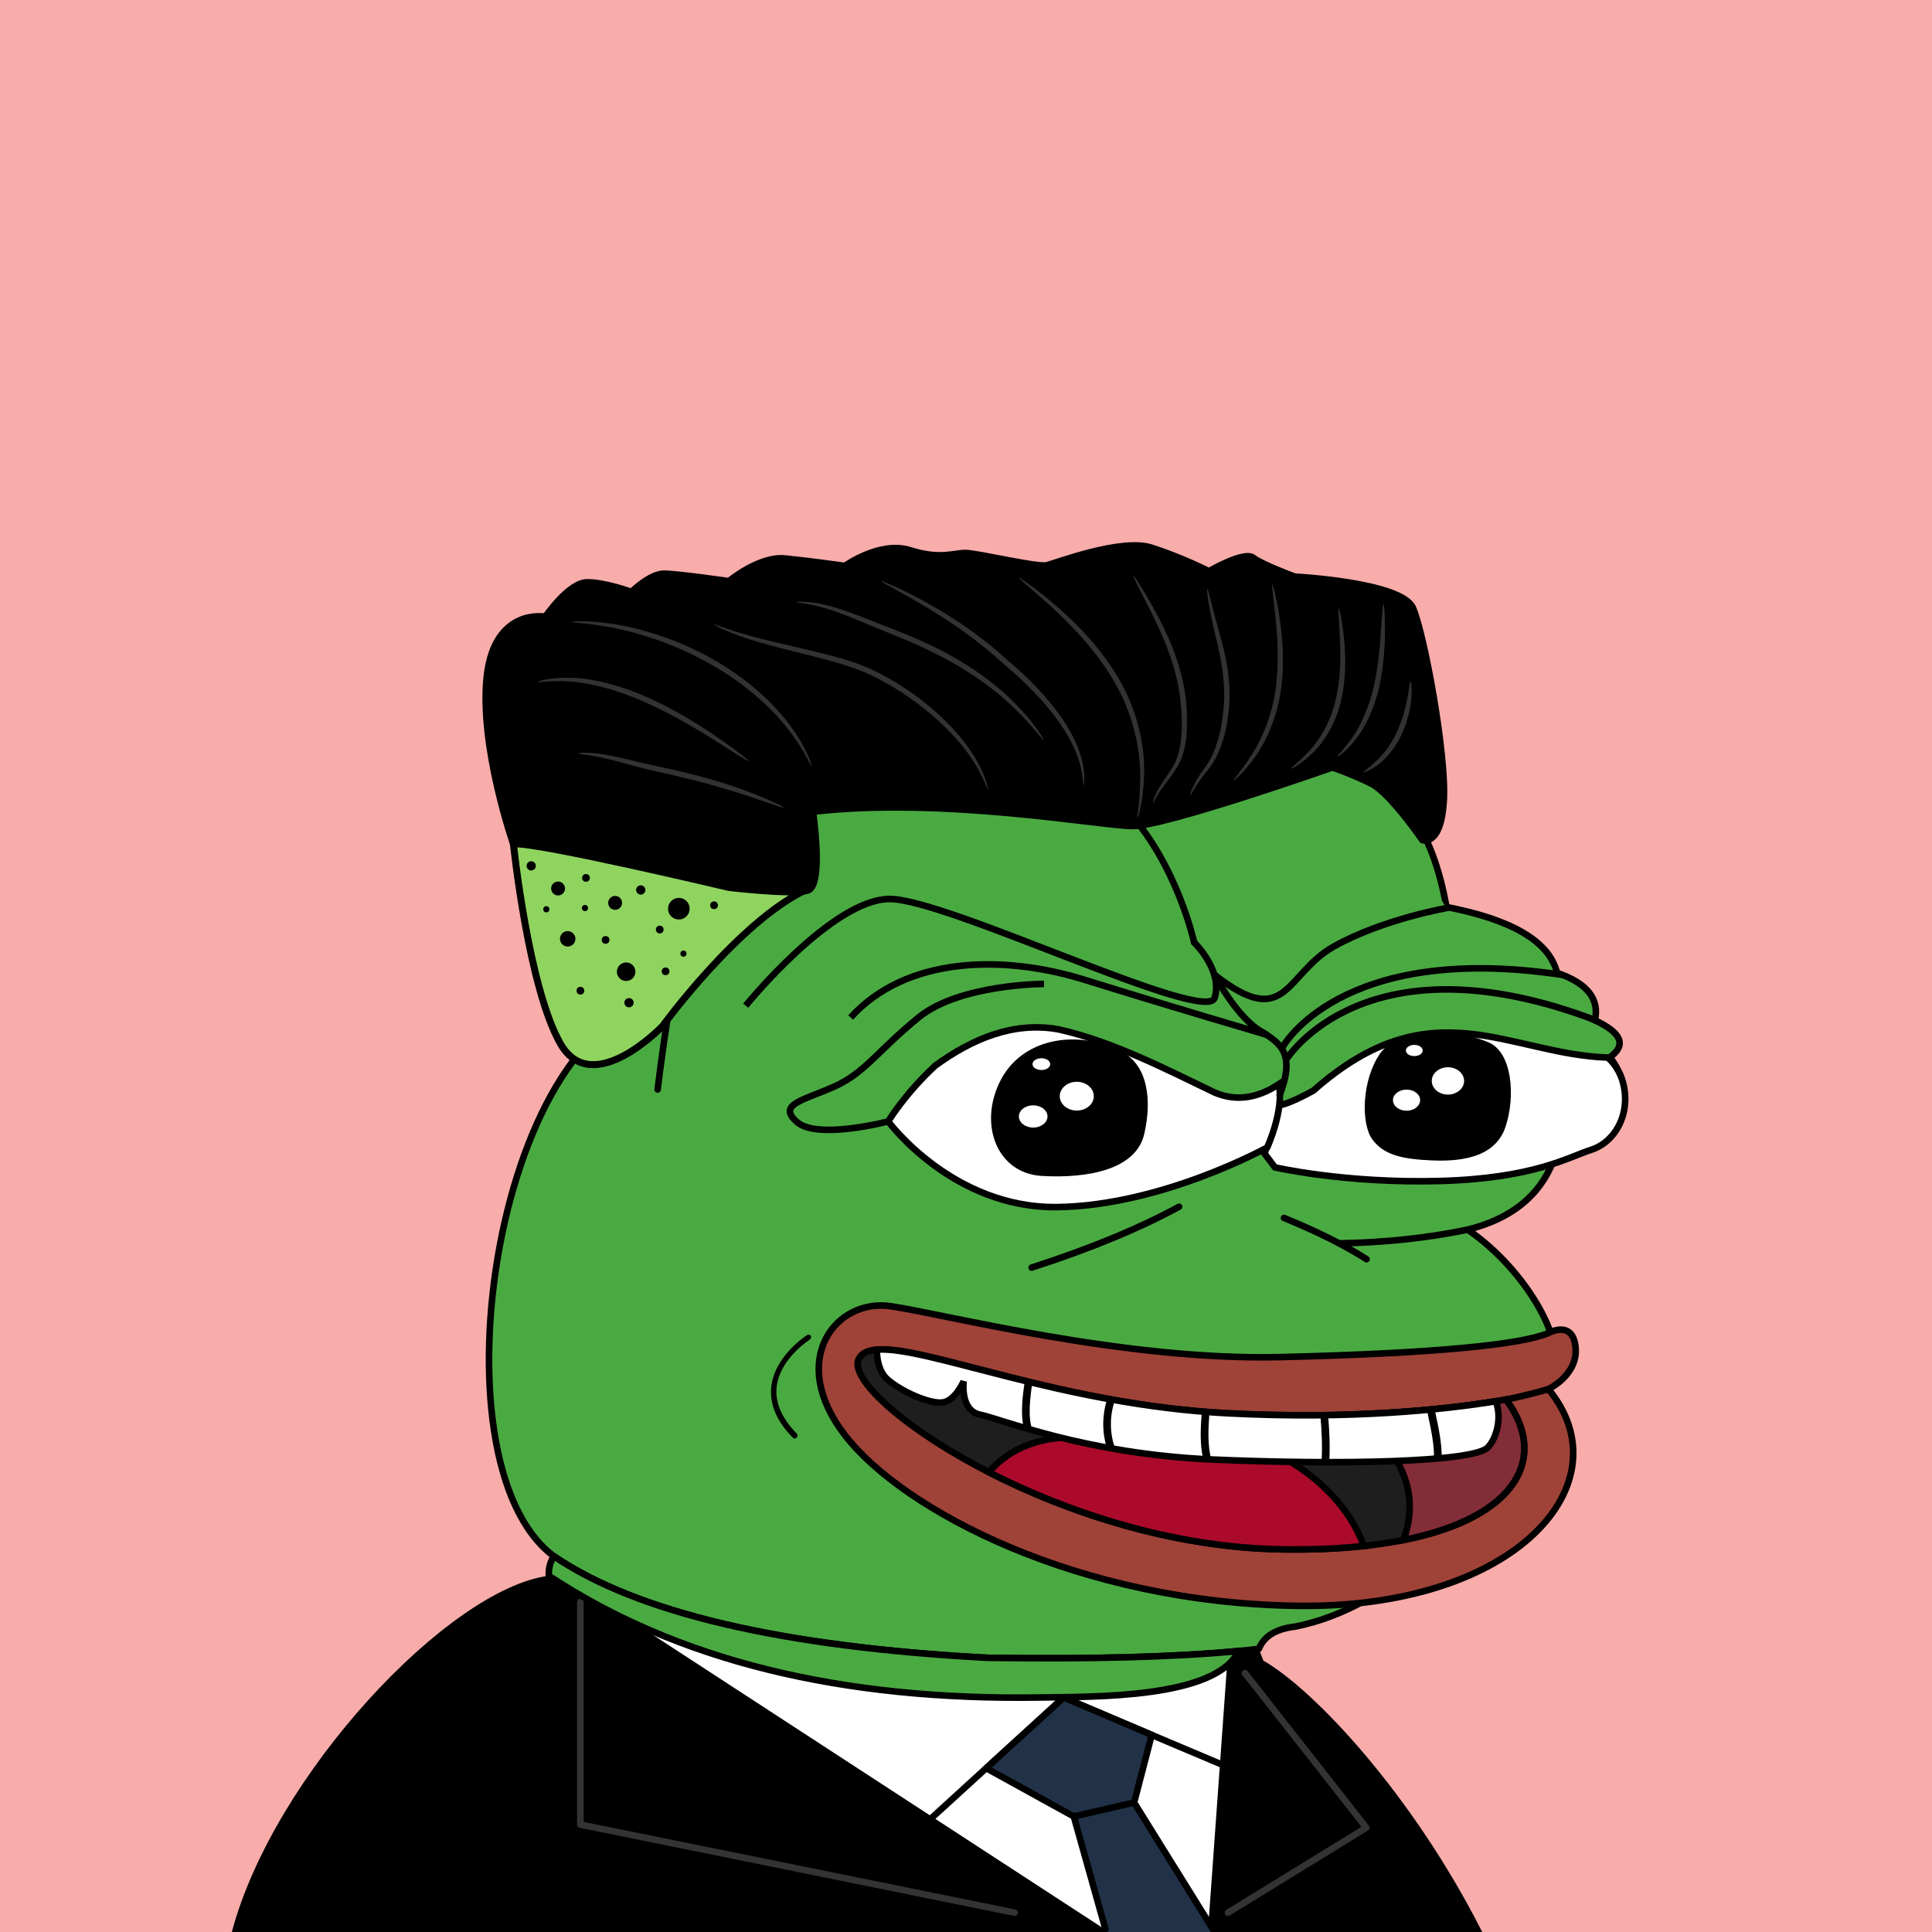
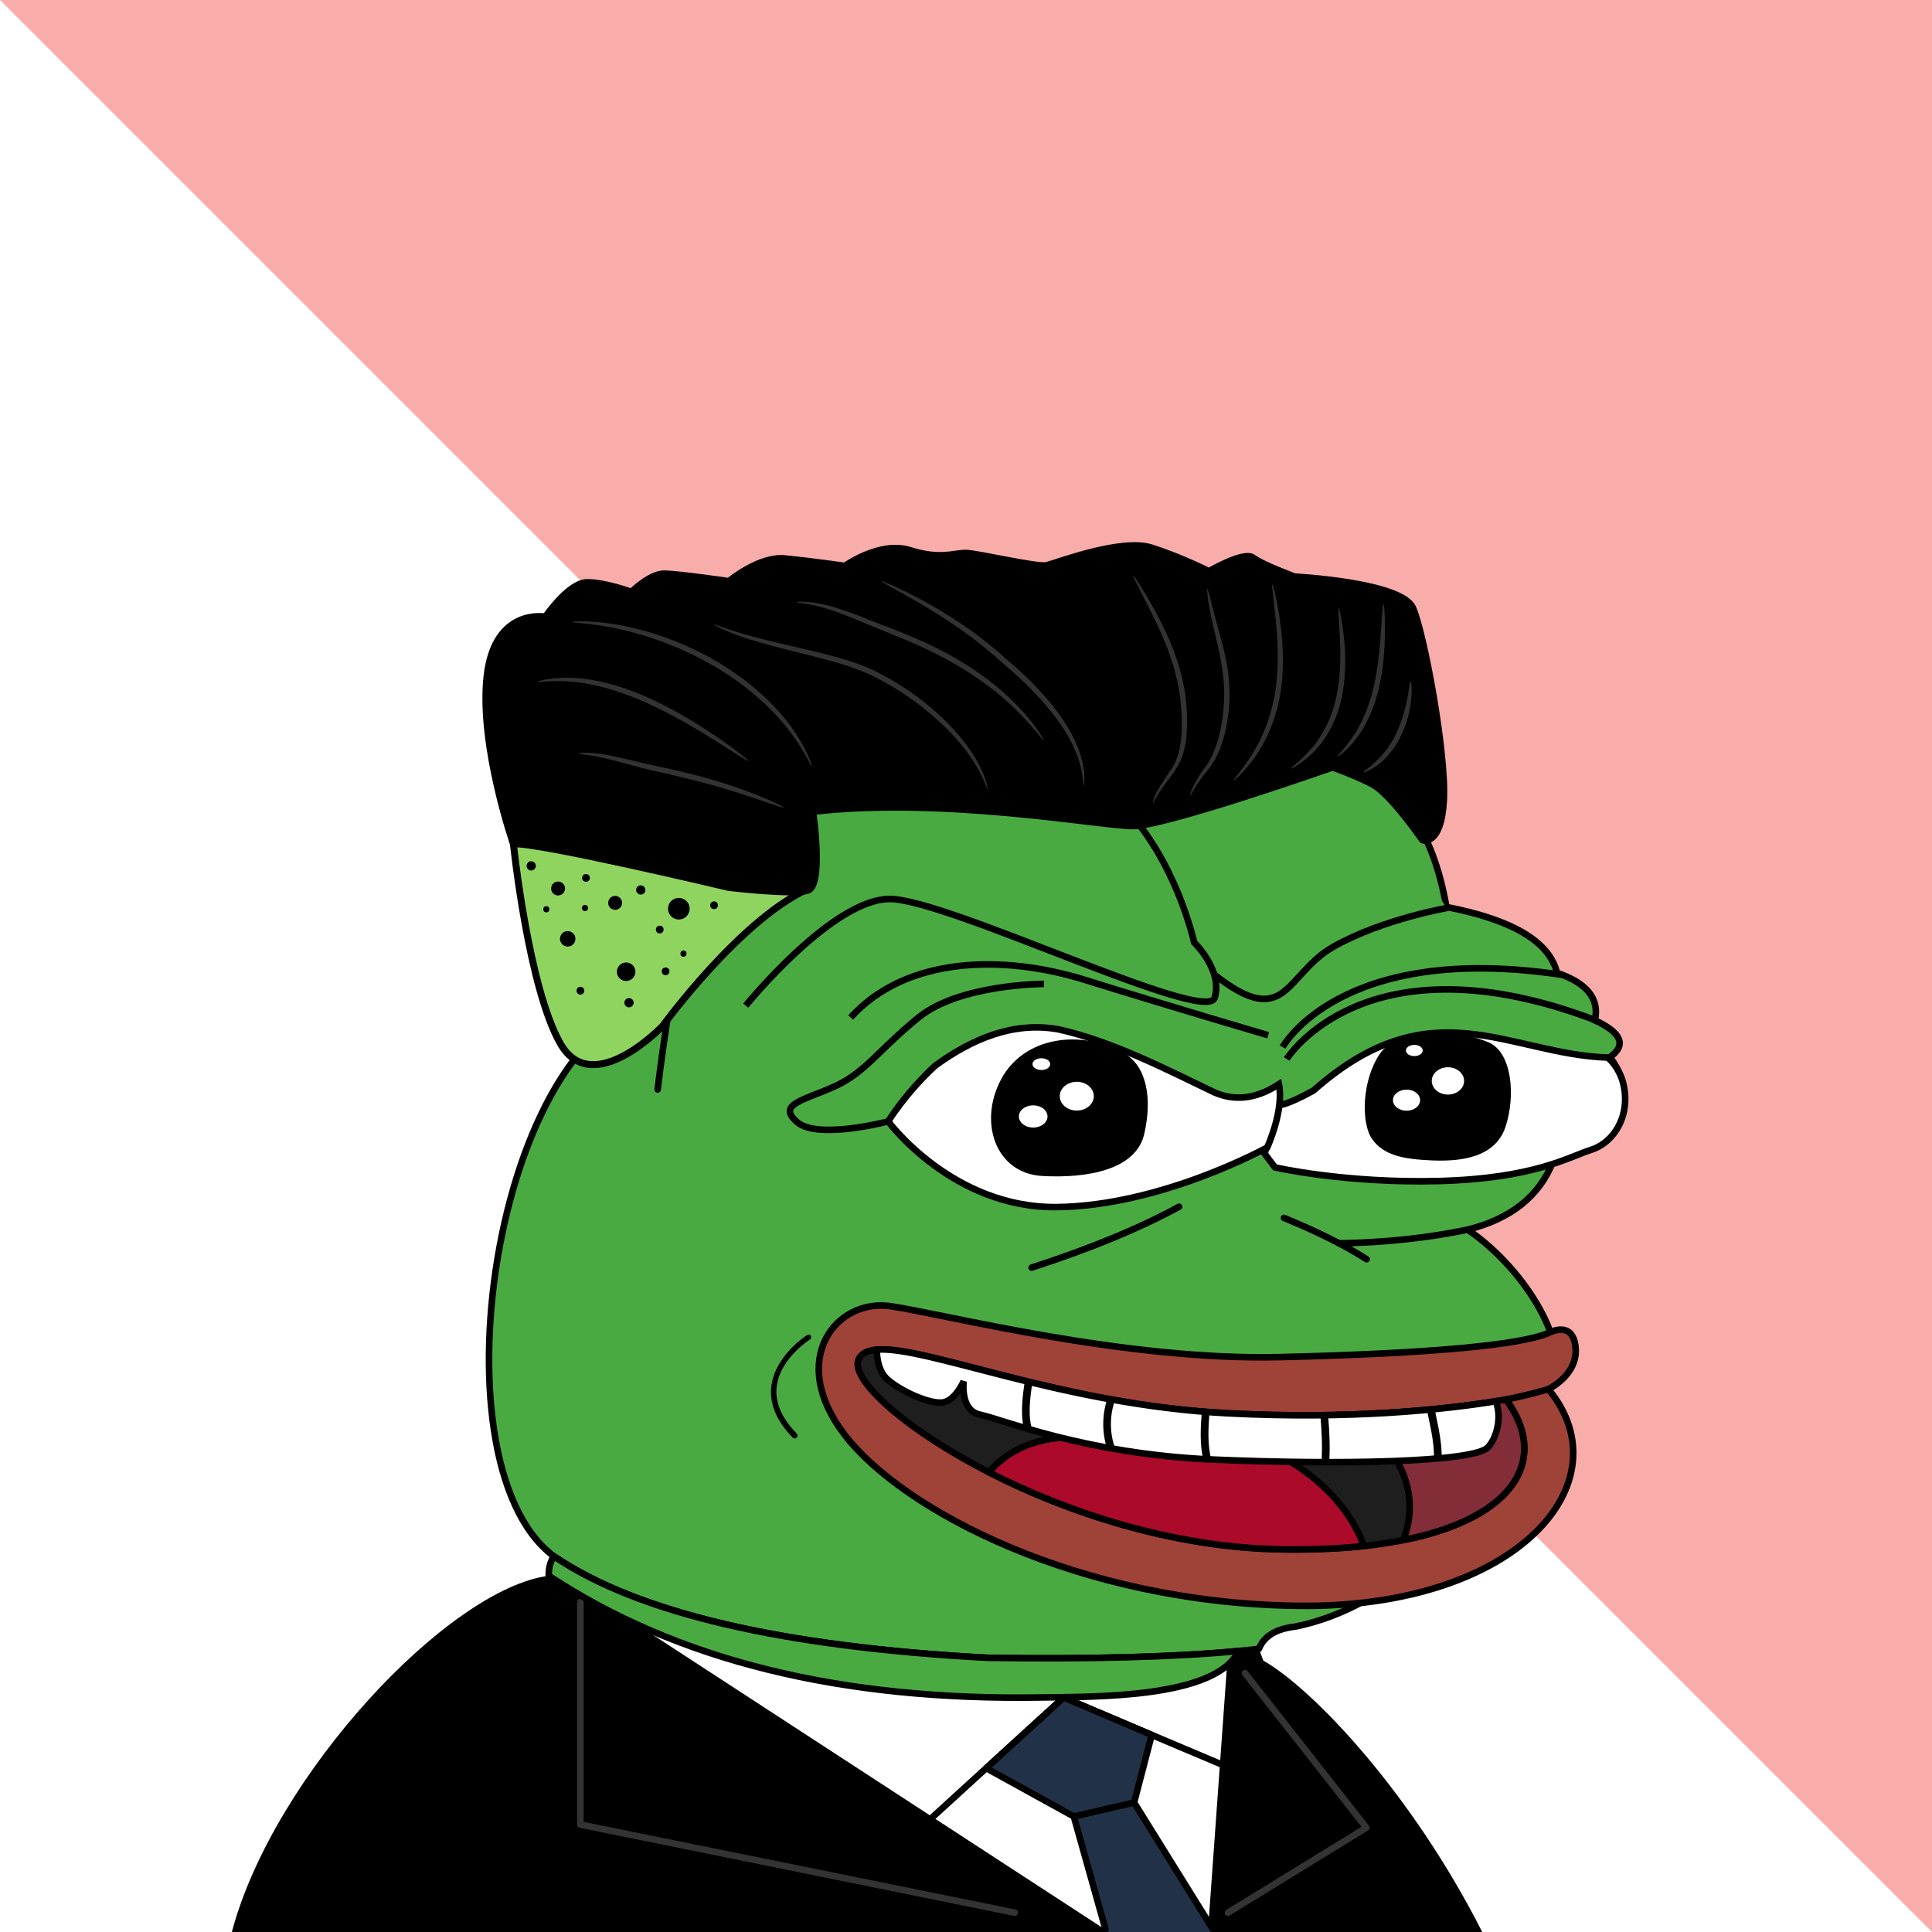
<svg xmlns="http://www.w3.org/2000/svg" viewBox="0 0 2500 2500">
  <g>
-     <path style="fill-rule:evenodd;clip-rule:evenodd;fill:#f8adaa;" d="M0 0h25e2v25e2H0z" />
+     <path style="fill-rule:evenodd;clip-rule:evenodd;fill:#f8adaa;" d="M0 0h25e2v25e2z" />
    <path style="fill-rule:evenodd;clip-rule:evenodd;" d="M1634.754 2148.807c1.927 5.057.0.0-5.78-15.17l-26.192 2.763.003.001c-29.47 61.966-189.929 58.995-254.948 60.108-259.599 4.447-472.17-48.054-637.709-157.502C580.824 2055.622 354.002 2296.891 3e2 25e2h1618C1826.858 2320.131 1699.317 2185.588 1634.754 2148.807z" />
    <path style="fill-rule:evenodd;clip-rule:evenodd;fill:#FFFFFF;" d="M801 2087l634 413h23 63 42l26-362z" />
    <path style="fill-rule:evenodd;clip-rule:evenodd;fill:none;stroke:#333333;stroke-width:8.504;stroke-linecap:round;stroke-linejoin:round;stroke-miterlimit:2.613;" d="M751 2073v288l562 114" />
    <path style="fill-rule:evenodd;clip-rule:evenodd;fill:none;stroke:#333333;stroke-width:8.504;stroke-linecap:round;stroke-linejoin:round;stroke-miterlimit:2.613;" d="M1611 2165l157 2e2-179 110" />
    <path style="fill-rule:evenodd;clip-rule:evenodd;fill:none;stroke:#333333;stroke-width:8.504;stroke-linecap:round;stroke-linejoin:round;stroke-miterlimit:2.613;" d="M1131.5 2332.5" />
    <path style="fill-rule:evenodd;clip-rule:evenodd;fill:none;stroke:#000000;stroke-width:8.504;stroke-linecap:round;stroke-linejoin:round;stroke-miterlimit:2.613;" d="M1626.5 2302.5 1376.084 2196.77 1194.5 2362.5" />
    <path style="fill-rule:evenodd;clip-rule:evenodd;fill:#213248;" d="M1276.128 2287.998 1389.5 2350.5 1432 25e2h139l-103.5-167.5L1490.313 2244.999 1376.5 2196.5z" />
    <path style="fill-rule:evenodd;clip-rule:evenodd;fill:#213248;stroke:#000000;stroke-width:8.504;stroke-linecap:round;stroke-linejoin:round;stroke-miterlimit:2.613;" d="M1389.5 2350.5l78-18z" />
    <path style="fill-rule:evenodd;clip-rule:evenodd;fill:none;stroke:#000000;stroke-width:8.504;stroke-linecap:round;stroke-linejoin:round;stroke-miterlimit:2.613;" d="M1430.5 2496.5l-41-146L1276.128 2287.998 1376.5 2196.5 1490.313 2244.999 1467.5 2332.5l102 164" />
    <path style="fill-rule:evenodd;clip-rule:evenodd;fill:#4aaa42;stroke:#000000;stroke-width:8.504;stroke-linecap:round;stroke-linejoin:round;stroke-miterlimit:2.613;" d="M867.603 1293.527c135.408-338.495 331.41-420.844 588.004-247.048 241.577-117.709 380.271-75.33 416.082 127.137 85.736 16.593 133.412 45.005 143.028 85.238 38.849 13.16 55.222 33.628 49.121 61.401 34.595 16.186 41.096 32.078 19.504 47.676 27.655 37.786 20.431 64.754-21.671 80.905 15.662 25.919-1.675 43.978-52.01 54.177-17.8 44.837-54.641 74.213-110.522 88.128 78.07 53.384 133.361 153.359 109.076 195.761-96.726 186.205-207.247 292.151-331.565 317.84-25.241 2.762-41.134 12.394-47.676 28.895-84.606 9.871-201.87 13.723-351.791 11.557-265.722-14.316-452.573-58.139-560.555-131.47C551.93 1890.923 644.393 1306.53 867.603 1293.527z" />
    <path style="fill-rule:evenodd;clip-rule:evenodd;fill:#4aaa42;stroke:#000000;stroke-width:8.504;stroke-linecap:round;stroke-linejoin:round;stroke-miterlimit:2.613;" d="M1602.782 2136.4l.003.001c-29.47 61.966-189.929 58.995-254.948 60.108-259.599 4.447-472.17-48.054-637.709-157.502-.339-9.494 1.828-17.921 6.501-25.282 107.982 73.33 294.833 117.153 560.555 131.47C1412.208 2147.146 1520.737 2144.214 1602.782 2136.4z" />
    <path style="fill-rule:evenodd;clip-rule:evenodd;fill:none;stroke:#000000;stroke-width:8.504;stroke-linecap:round;stroke-linejoin:round;stroke-miterlimit:2.613;" d="M867.603 1293.527c-6.666 40.876-12.204 79.643-16.615 116.301" />
    <path style="fill-rule:evenodd;clip-rule:evenodd;fill:none;stroke:#000000;stroke-width:8.504;stroke-linecap:round;stroke-linejoin:round;stroke-miterlimit:2.613;" d="M1525.676 1561.525c-51.268 27.946-114.836 54.192-190.704 78.737" />
    <path style="fill-rule:evenodd;clip-rule:evenodd;fill:none;stroke:#000000;stroke-width:8.504;stroke-linecap:round;stroke-linejoin:round;stroke-miterlimit:2.613;" d="M1661.48 1575.972c43.172 17.706 78.809 35.524 106.91 53.455" />
    <path style="fill-rule:evenodd;clip-rule:evenodd;fill:none;stroke:#000000;stroke-width:8.504;stroke-linecap:round;stroke-linejoin:round;stroke-miterlimit:2.613;" d="M1899.139 1591.141c-51.724 10.804-107.176 16.714-166.355 17.731" />
    <path style="fill-rule:evenodd;clip-rule:evenodd;fill:none;stroke:#000000;stroke-width:8.504;stroke-linecap:round;stroke-linejoin:round;stroke-miterlimit:2.613;" d="M1153.659 1482.787c60.118 38.148 137.411 57.893 231.879 59.234 39.01-.234 79.221.007 120.635.722 32.19-13.808 57.713-18.865 76.571-15.17 48.169-23.217 60.691-48.499 37.562-75.848" />
-     <path style="fill-rule:evenodd;clip-rule:evenodd;fill:none;stroke:#000000;stroke-width:8.504;stroke-linecap:round;stroke-linejoin:round;stroke-miterlimit:2.613;" d="M1455.607 1046.479c34.191 41.927 51.047 84.546 50.566 127.858-162.616-97.202-306.126-95.756-430.529 4.334" />
    <path style="fill-rule:evenodd;clip-rule:evenodd;fill:none;stroke:#000000;stroke-width:8.504;stroke-linecap:round;stroke-linejoin:round;stroke-miterlimit:2.613;" d="M1871.688 1173.615c-13.481 2.256-24.317.329-32.506-5.78-3.124-4.977-8.661-7.145-16.614-6.501-15.036 5.566-26.834 5.807-35.396.723-9.792-4.853-23.998-7.501-42.619-7.946-88.686-4.572-168.146 2.17-238.38 20.226 20.481 29.685 50.58 58.098 90.295 85.239 17.034 9.995 18.72 25.887 5.057 47.676-140.781-70.757-280.197-57.274-418.249 40.452-23.248 12.323-56.235 17.861-98.964 16.615-20.681-3.351-31.758 4.112-33.229 22.393-.159 13.995 10.436 21.459 31.784 22.394 26.147.214 47.337 2.38 63.568 6.501" />
    <path style="fill-rule:evenodd;clip-rule:evenodd;fill:none;stroke:#000000;stroke-width:8.504;stroke-linecap:round;stroke-linejoin:round;stroke-miterlimit:2.613;" d="M1559.124 1231.308c-146.388-18.638-254.816-7.048-325.282 34.77-40.94 36.795-86.93 57.984-137.972 63.568" />
    <path style="fill-rule:evenodd;clip-rule:evenodd;fill:none;stroke:#000000;stroke-width:8.504;stroke-linecap:round;stroke-linejoin:round;stroke-miterlimit:2.613;" d="M1609.225 1290.928c119.034-61.942 254.197-72.633 405.492-32.075" />
    <path style="fill-rule:evenodd;clip-rule:evenodd;fill:none;stroke:#000000;stroke-width:8.504;stroke-linecap:round;stroke-linejoin:round;stroke-miterlimit:2.613;" d="M1618.139 1315.921c160.721-64.233 309.287-62.788 445.699 4.334" />
    <path style="fill:#4aaa42;" d="M1449 1046h12l113 38 254 50 38 32 10 15 131.5 69.5 6.5 15.5 46 47-4 22-342 132-96 73-85 4-75 15-247 30-136-49-73-91V1292l49-116 75-106 164-24z" />
    <g>
      <path style="fill:#FFFFFF;stroke:#000000;stroke-width:8.504;" d="M2080.5 1368.5c-129.034-4.408-227.865-92.764-380.906 42.685-34.6 19.167-44.79 19.018-44.79 19.018l-18.407 62.673 13.386 17.68c0 0 90.384 20.894 212.572 17.68s167.274-31.012 196.551-40.381c31.939-10.223 52.623-48.489 40.594-89.355C2096.786 1389.281 2090.107 1376.706 2080.5 1368.5z" />
      <path style="fill:#FFFFFF;stroke:#000000;stroke-width:8.504;" d="M1571.839 1413.741c-63.878-30.668-133.079-66.447-202.28-81.781-58.742-10.577-112.413 12.888-159.279 46.91-39.469 36.518-60.946 72.222-60.946 72.222s82.878 112.484 218.452 110.876c135.569-1.602 271.954-77.129 271.954-77.129s22.119-48.123 15.153-81.946C1630.222 1419.167 1602.093 1426.654 1571.839 1413.741z" />
      <g>
        <path d="M1454.163 1362.588c-54.464-30.758-128.676-22.003-158.639 33.848-29.966 55.865-7.054 121.863 52.888 125.257 59.927 3.384 121.616-8.465 132.195-54.163C1491.191 1421.832 1484.136 1379.514 1454.163 1362.588z" />
        <path style="fill:#FFFFFF;" d="M1415.383 1418.438c0 10.298-9.861 18.629-22.031 18.629-12.169.0-22.03-8.331-22.03-18.629.0-10.267 9.861-18.613 22.03-18.613C1405.522 1399.824 1415.383 1408.171 1415.383 1418.438z" />
        <path style="fill:#FFFFFF;" d="M1355.456 1444.673c0 7.951-8.287 14.396-18.512 14.396-10.215.0-18.506-6.444-18.506-14.396.0-7.942 8.291-14.381 18.506-14.381C1347.169 1430.293 1355.456 1436.731 1355.456 1444.673z" />
        <path style="fill:#FFFFFF;" d="M1358.98 1376.969c0 4.218-5.131 7.627-11.452 7.627-6.331.0-11.468-3.409-11.468-7.627.0-4.198 5.136-7.612 11.468-7.612C1353.849 1369.356 1358.98 1372.771 1358.98 1376.969z" />
      </g>
      <g>
        <path d="M1926.348 1348.886c-46.521-19.851-117.167-19.287-140.596 14.465-23.439 33.753-25.103 89.997-10.043 110.891 15.065 20.895 40.168 25.711 76.993 27.323 36.82 1.597 82.02-3.22 95.406-43.396C1961.494 1417.989 1956.472 1361.744 1926.348 1348.886z" />
        <ellipse style="fill:#FFFFFF;" cx="1873.622" cy="1398.707" rx="20.921" ry="17.68" />
        <path style="fill:#FFFFFF;" d="M1837.637 1423.614c0 7.547-7.865 13.667-17.575 13.667-9.7.0-17.571-6.12-17.571-13.667.0-7.542 7.87-13.656 17.571-13.656C1829.772 1409.958 1837.637 1416.072 1837.637 1423.614z" />
        <path style="fill:#FFFFFF;" d="M1840.985 1359.328c0 3.998-4.865 7.238-10.88 7.238-6.004.0-10.875-3.24-10.875-7.238.0-3.988 4.871-7.232 10.875-7.232C1836.119 1352.096 1840.985 1355.34 1840.985 1359.328z" />
      </g>
    </g>
    <path style="fill:none;stroke:#000000;stroke-width:8.504;" d="M965 1301.292c0 0 111.786-138.005 186.31-138.005s409.882 163.562 420.529 127.783c10.646-35.779-26.616-71.558-26.616-71.558s-22.915-105.68-91.304-175.511" />
    <path style="fill:none;stroke:#000000;stroke-width:8.504;" d="M1874.5 1174.5c0 0-84.412 14.344-148.29 50.123-63.878 35.779-60.71 110.877-155.71 35.877" />
-     <path style="fill:none;stroke:#000000;stroke-width:8.504;" d="M1575.5 1268.5c0 0 26.5 48.131 54.893 65.167 28.394 17.036 46.136 30.663 24.843 85.185" />
    <path style="fill:none;stroke:#000000;stroke-width:8.504;" d="M1659.671 1354.961c0 0 74.478-136.813 361.829-93.461" />
    <path style="fill:none;stroke:#000000;stroke-width:8.504;" d="M1664.994 1370.295c0 0 101.984-163.481 400.506-49.795" />
    <path style="fill:none;stroke:#000000;stroke-width:8.504;" d="M1641.04 1339.627c0 0-130.417-38.335-236.88-71.558s-231.557-30.668-303.419 48.557" />
    <path style="fill:none;stroke:#000000;stroke-width:8.504;" d="M1350.928 1273.18c0 0-109.125.0-162.356 43.446s-69.201 71.558-109.125 89.448c-39.924 17.89-74.524 23.001-47.908 46.002 26.616 23.001 117.795-.983 117.795-.983" />
    <path d="M676.92 1023 664.35 1092s19.46 186.19 60.86 258.54 132.21-22.9 132.21-22.9 98.32-135 185.68-176.29z" style="fill: #90d460;stroke: #000;stroke-linecap: round;stroke-linejoin: round;stroke-width: 9px" />
    <path d="M1051.75 1050.17s14.2 96.13-6.85 102-102-3.85-102-3.85S694.37 1089.2 664.35 1092c0 0-44-126.38-34.21-216.31s75.65-77.38 75.65-77.38 30.38-44.75 54.38-44.55 56.9 12.48 56.9 12.48 24.2-23.8 42.2-23.65 83.93 9.7 83.93 9.7 39.28-32.68 72.25-29.4 77.93 9.65 77.93 9.65 45.28-32.63 84.18-20.3 57 3.47 72 3.6 92.86 18.77 104.88 15.87 96.31-35.21 135.21-22.88 74.76 30.63 74.76 30.63 45.23-26.63 57.15-17.53 53.8 24.45 53.8 24.45 138 7.15 152.69 40.28S1871.47 976 1868 1036s-27.43 50.78-27.43 50.78-41.5-60.35-65.41-72.55-50.83-21.43-50.83-21.43-216.66 76.21-258.67 75.86S1219.93 1030.57 1051.75 1050.17z" style="stroke: #000;stroke-linecap: round;stroke-linejoin: round;stroke-width: 9px" />
    <g>
      <circle cx="795.94" cy="1168.25" r="9" transform="translate(-378.89 1954.43) rotate(-89.52)" />
      <circle cx="734.55" cy="1214.74" r="10" transform="translate(-486.24 1939.18) rotate(-89.52)" />
      <circle cx="810.2" cy="1257.37" r="12" transform="translate(-453.88 2057.06) rotate(-89.52)" />
      <circle cx="722.09" cy="1149.63" r="9" transform="translate(-433.49 1862.16) rotate(-89.52)" />
      <circle cx="876.9" cy="1173.92" r="14" transform="matrix(0.01, -1, 1, 0.01, -304.28, 2041.02)" />
      <circle cx="853.66" cy="1202.73" r="5" transform="translate(-356.11 2046.37) rotate(-89.52)" />
      <circle cx="923.92" cy="1171.31" r="5" transform="translate(-255.02 2085.48) rotate(-89.52)" />
      <circle cx="884.4" cy="1233.98" r="4" transform="translate(-356.94 2108.03) rotate(-89.52)" />
      <circle cx="751" cy="1281.88" r="5" transform="translate(-537.07 2022.21) rotate(-89.52)" />
-       <circle cx="783.54" cy="1216.15" r="5" transform="translate(-439.06 1989.57) rotate(-89.52)" />
      <circle cx="758.21" cy="1135.93" r="5" transform="translate(-383.98 1884.69) rotate(-89.52)" />
      <circle cx="706.87" cy="1176.51" r="4" transform="translate(-475.46 1873.59) rotate(-89.52)" />
      <circle cx="687.34" cy="1120.34" r="6" transform="translate(-438.67 1798.36) rotate(-89.52)" />
      <circle cx="756.89" cy="1174.92" r="4" transform="translate(-424.28 1922.03) rotate(-89.52)" />
      <circle cx="829.08" cy="1151.52" r="6" transform="translate(-329.28 1971.02) rotate(-89.52)" />
      <circle cx="861.21" cy="1256.79" r="5" transform="translate(-402.69 2107.54) rotate(-89.52)" />
      <circle cx="813.87" cy="1297.4" r="6" transform="translate(-490.24 2100.47) rotate(-89.52)" />
    </g>
    <g>
-       <path d="M1471.88 1058.86c-1.32-.22 3.51-20.54 3.55-53.7.25-33-7.89-79.22-33.54-122.91-25.42-43.69-58.77-76.2-83.17-98.63-24.67-22.37-41-35.16-40.27-36 .49-.65 17.83 10.74 43.54 32.33 25.39 21.63 59.87 54 86 98.85 26.35 44.83 34 92.95 32.42 126.47C1479 1039 1472.43 1059.05 1471.88 1058.86z" style="fill: #323232" />
      <path d="M1466.49 744.81c.78-.43 10.55 14.46 24.79 39.58 13.91 25.09 32.8 61.27 40.93 105.29 4.15 22.27 4.39 43.06 3.06 62.58a116.08 116.08.0 0 1-5.69 27.08c-3.13 8.43-7.48 15.22-11.59 21.24-8.42 11.88-15.66 20.83-19.75 27.66s-5.64 11-6.19 10.78c-.38-.08.23-4.69 3.8-12.09s10.3-17.13 18-29.08c17.81-22.78 18.21-64.6 11.48-106.91-7.88-42.78-25.66-78.65-38.41-104.24C1473.86 761.13 1465.57 745.31 1466.49 744.81z" style="fill: #323232" />
      <path d="M1562.35 761.61c1-.13 3.86 15.32 10.72 39.8 6.3 24.43 18.18 58.54 18.06 98.44-.69 39.31-10.73 75.51-27.7 95.9-16.52 19.64-22.45 33.86-23.3 33.69-1.15-.17 3.75-16.2 19.29-36.59 15.12-20 24-54.82 24.71-93 .18-38.35-10.71-72.27-15.86-97.21C1562.59 777.62 1561.46 761.7 1562.35 761.61z" style="fill: #323232" />
      <path d="M1646.4 756.3c.87-.16 4.77 14.5 8.69 38.73 3.74 24.15 7.67 58.37 2.7 96s-20.06 69.65-34.59 89.54c-14.48 20.12-26.43 29.85-26.91 29.33-.89-.82 9.72-11.74 22.8-32.09 13.16-20.19 27-51.13 31.76-87.73s1.8-70.25-.67-94.4C1647.54 771.48 1645.36 756.49 1646.4 756.3z" style="fill: #323232" />
      <path d="M1732.14 787c.87-.13 3.91 12.46 6.39 33.27 2.32 20.72 4.26 50.14-2.28 82-6.35 31.94-22.75 58-38.14 72.52-15.3 14.81-27.39 20.34-27.7 19.73-.72-1 10.3-8 24.13-23.16 13.94-14.92 28.71-39.81 34.86-70.55 6.31-30.64 5.25-59.48 4.2-80.1S1731.1 787.16 1732.14 787z" style="fill: #323232" />
      <path d="M1790.19 781.5c.92.0 1.86 11.93 1.92 31.28s-.87 46.28-7.29 75.46-18.79 54.12-31.23 69.29c-12.28 15.39-22.61 22.07-23 21.48-.81-.87 8.23-8.82 19.06-24.42 11-15.44 22.21-39.48 28.38-67.88s7.86-54.93 9.17-74.09S1789.18 781.49 1790.19 781.5z" style="fill: #323232" />
      <path d="M1825.36 881.8c1.5-.45 5.08 32.58-11.71 68.76-8.35 17.86-20.43 31.7-30.83 39.33s-18.14 10.09-18.43 9.4c-1.19-1.58 27.53-16.66 42.93-51.71C1823.28 913.38 1823 881.56 1825.36 881.8z" style="fill: #323232" />
      <path d="M1050.42 991.36c-1.25.61-8.89-19.59-29.78-46.67C1e3 917.57 964.9 884.94 919.4 859.37a427.61 427.61.0 0 0-124.49-46.68c-33.58-6.76-55-6.65-54.95-7.92-.07-.66 21.54-2.54 55.84 3.05 34.14 5.55 80.88 19.16 127 45.46 46.31 26 81.76 60 101.76 88.45C1044.9 970.15 1051 991.28 1050.42 991.36z" style="fill: #323232" />
      <path d="M1402.23 1016.28c-1.3.22.85-22.49-14.86-53.69-15.06-31.23-46.86-68.32-87.58-102.41-39.27-36.37-80-62.2-110.18-79.9s-49.67-27.18-49.19-28.18c.34-.74 20.59 7.27 51.61 23.87 30.82 16.6 72.91 42.39 112.27 78.87 41.22 34.49 73.18 72.9 87.55 105.65C1406.89 993.31 1402.83 1016.77 1402.23 1016.28z" style="fill: #323232" />
      <path d="M1350.71 957.85c-1.12.84-12.78-16.88-37.1-40.37-23.95-23.77-61.75-51.82-108.24-74.28-23.17-11.43-45.95-20.45-66.94-28.81-20.83-8.65-39.31-16.69-55.24-22.31-31.82-11.75-53.08-11.79-53-12.89-.2-.84 21.78-2.55 54.58 8.2 16.36 5.1 35.24 12.76 56.07 21 20.91 7.94 44.23 17 67.62 28.51 47.09 22.73 85.29 52.05 108.67 77.08C1340.92 938.78 1351.18 957.61 1350.71 957.85z" style="fill: #323232" />
      <path d="M1278.18 1021.25c-1.14.51-7.12-23.65-31.43-54.08-23.94-30.21-65-66.72-118-92.76-26.34-12.7-54.33-19.24-79.11-25.87-25-6.31-47.7-11.77-66.53-17.28-37.82-10.75-59.49-22.32-59.12-23 .48-1.1 22.59 8.75 60.43 18.19 18.87 4.87 41.57 9.8 66.77 15.8 25.09 6.38 53.05 12.6 80.6 25.83 54.29 26.64 95.46 64.39 118.93 96.05C1274.53 996.1 1278.92 1021.36 1278.18 1021.25z" style="fill: #323232" />
      <path d="M968.47 984.68c-.59.84-14.66-8.32-37.49-22.81s-54.62-34.18-92-51.27c-37.26-17.26-73.5-26.71-100.21-28.61-26.75-2.14-43.3 1.71-43.5.41-.25-.57 16.2-6.25 43.78-5.35 27.49.65 65 9.64 102.83 27.18 37.93 17.37 69.51 38.06 91.8 53.52C956 973.36 969 983.94 968.47 984.68z" style="fill: #323232" />
      <path d="M1014 1045.06c-.81 1.87-57.61-22.09-131.6-39.17-18.39-4.76-36.07-8.07-52.18-12.24S8e2 985.35 788 982.44c-24-6-39.4-6.54-39.4-7.6-.08-.88 15.74-2.13 40.45 2.76 12.33 2.32 26.79 6 42.74 9.78s33.85 6.93 52.29 11.7C958.57 1016.29 1014.87 1043.44 1014 1045.06z" style="fill: #323232" />
    </g>
    <g>
      <path d="M1044.535 1727.488c-1.614 1.021-39.435 25.187-45.939 63.113-4.067 23.74 5.137 47.241 27.369 69.867 1.287 1.323 3.498 1.209 4.922-.261 1.422-1.471 1.518-3.734.216-5.058-20.666-21.039-29.302-42.55-25.645-63.94 5.867-34.393 41.919-57.489 42.284-57.714 1.712-1.085 2.372-3.294 1.483-4.943C1048.34 1726.893 1046.243 1726.417 1044.535 1727.488z" />
    </g>
    <g>
      <g>
        <path style="fill:#9F4238;stroke:#000000;stroke-width:8.504;" d="M2003.216 1725.161c-35.358 14.67-145.15 26.15-347.112 30.921s-432.626-55.425-503.558-65.875c-70.931-10.45-134.279 69.511-59.331 166.772 74.948 97.261 302.254 217.185 585.911 220.979 284.399 3.806 424.364-159.805 324.486-280.44.0.0 38.873-18.316 35.135-54.471C2035.009 1706.891 2003.216 1725.161 2003.216 1725.161z" />
        <g>
          <path style="fill:#1E1E1E;stroke:#000000;stroke-width:8.504;" d="M1589.17 1828.829c-255.214-13.02-453.344-117.719-477.891-70.548-24.547 47.171 251.765 241.375 546.184 246.534 275.19 4.818 362.542-97.841 291.318-193.782C1885.171 1822.133 1760.419 1837.567 1589.17 1828.829z" />
        </g>
        <path style="fill:#AC0A2B;stroke:#000000;stroke-width:8.504;" d="M1603.524 1861.304c-42.703-12.816-92.12-8.082-129.099 16.779-67.153-28.253-148.607-27.036-194.812 26.979 101.47 51.928 237.589 97.293 377.851 99.753 39.693.696 75.351-.912 107.314-4.343C1739.88 1931.71 1671.652 1882.613 1603.524 1861.304z" />
        <g>
          <path style="fill:#832D38;stroke:#000000;stroke-width:8.504;" d="M1948.781 1811.033c-42.452 7.407-112.162 16.735-204.721 19.531 32.063 18.828 58.841 43.114 72.343 78.371 11.248 29.367 9.509 57.853-.533 83.88C1964.003 1963.398 2003.863 1885.23 1948.781 1811.033z" />
        </g>
        <path style="fill:#9F4238;stroke:#000000;stroke-width:8.504;" d="M1948.781 1811.033c0 0 28.742-5.676 54.83-13.515" />
      </g>
      <g>
        <path style="fill:#FFFFFF;stroke:#000000;stroke-width:8.504;" d="M1148.635 1785.204c18.693 16.175 55.989 32.244 71.92 29.439 15.931-2.804 26.428-27.286 26.428-27.286s-5.108 38.019 21.499 43.294c26.606 5.276 135.822 50.783 300.641 57.985 164.819 7.201 337.552 3.503 356.052-15.597 11.227-11.591 18.742-38.409 10.371-59.784-66.862 10.79-186.296 23.74-346.376 15.574-216.058-11.022-391.167-87.721-454.718-82.387C1134.677 1758.195 1137.171 1775.284 1148.635 1785.204z" />
      </g>
      <g>
        <path d="M1708.528 1831.286c1.8 20.824 2.784 40.152 1.515 60.744 3.348.013 6.691.026 9.998.023 1.236-20.714.263-40.106-1.522-60.898C1715.213 1831.205 1711.881 1831.251 1708.528 1831.286z" />
        <path d="M1865.544 1886.761c.35-18.493-3.854-38.376-7.536-55.675l-1.578-7.66c-3.274.326-6.61.647-9.987.958l1.829 8.862c3.629 17.071 7.806 36.806 7.279 54.41C1858.981 1887.37 1862.317 1887.07 1865.544 1886.761z" />
        <path d="M1565.077 1827.291c-3.323-.246-6.632-.514-9.935-.786-1.51 20.085-2.887 41.642 1.753 61.501 3.484.197 6.979.384 10.514.544C1562.197 1869.288 1563.557 1847.514 1565.077 1827.291z" />
        <path d="M1442.787 1811.755c-3.32-.586-6.635-1.165-9.919-1.767-6.859 20.608-6.927 43.207-.729 63.148 3.684.673 7.425 1.341 11.213 1.992C1435.874 1855.64 1435.452 1832.514 1442.787 1811.755z" />
        <path d="M1326.079 1786.831c-2.858 19.536-5.71 41.706-1.45 60.486 3.593 1.055 7.373 2.147 11.256 3.248-5.945-17.249-3.178-40.055-.076-61.362C1332.525 1788.417 1329.307 1787.624 1326.079 1786.831z" />
      </g>
    </g>
  </g>
</svg>